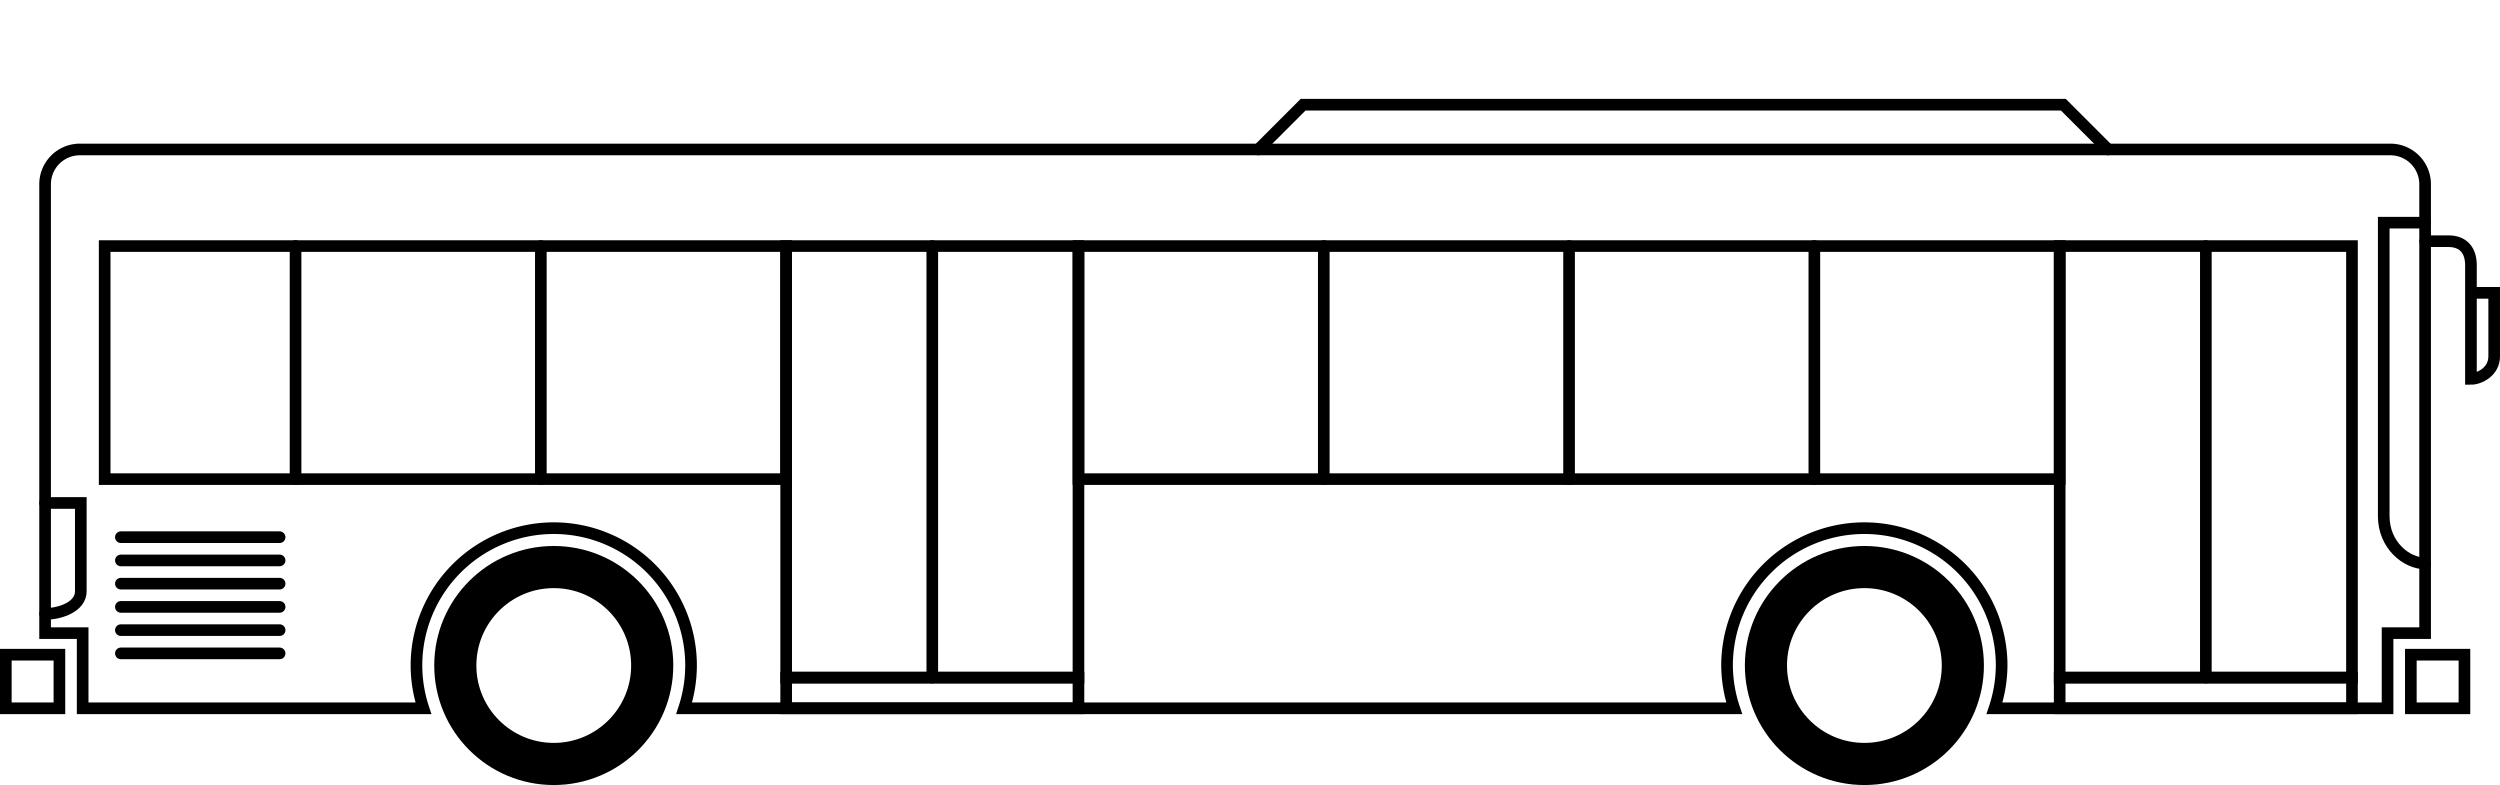
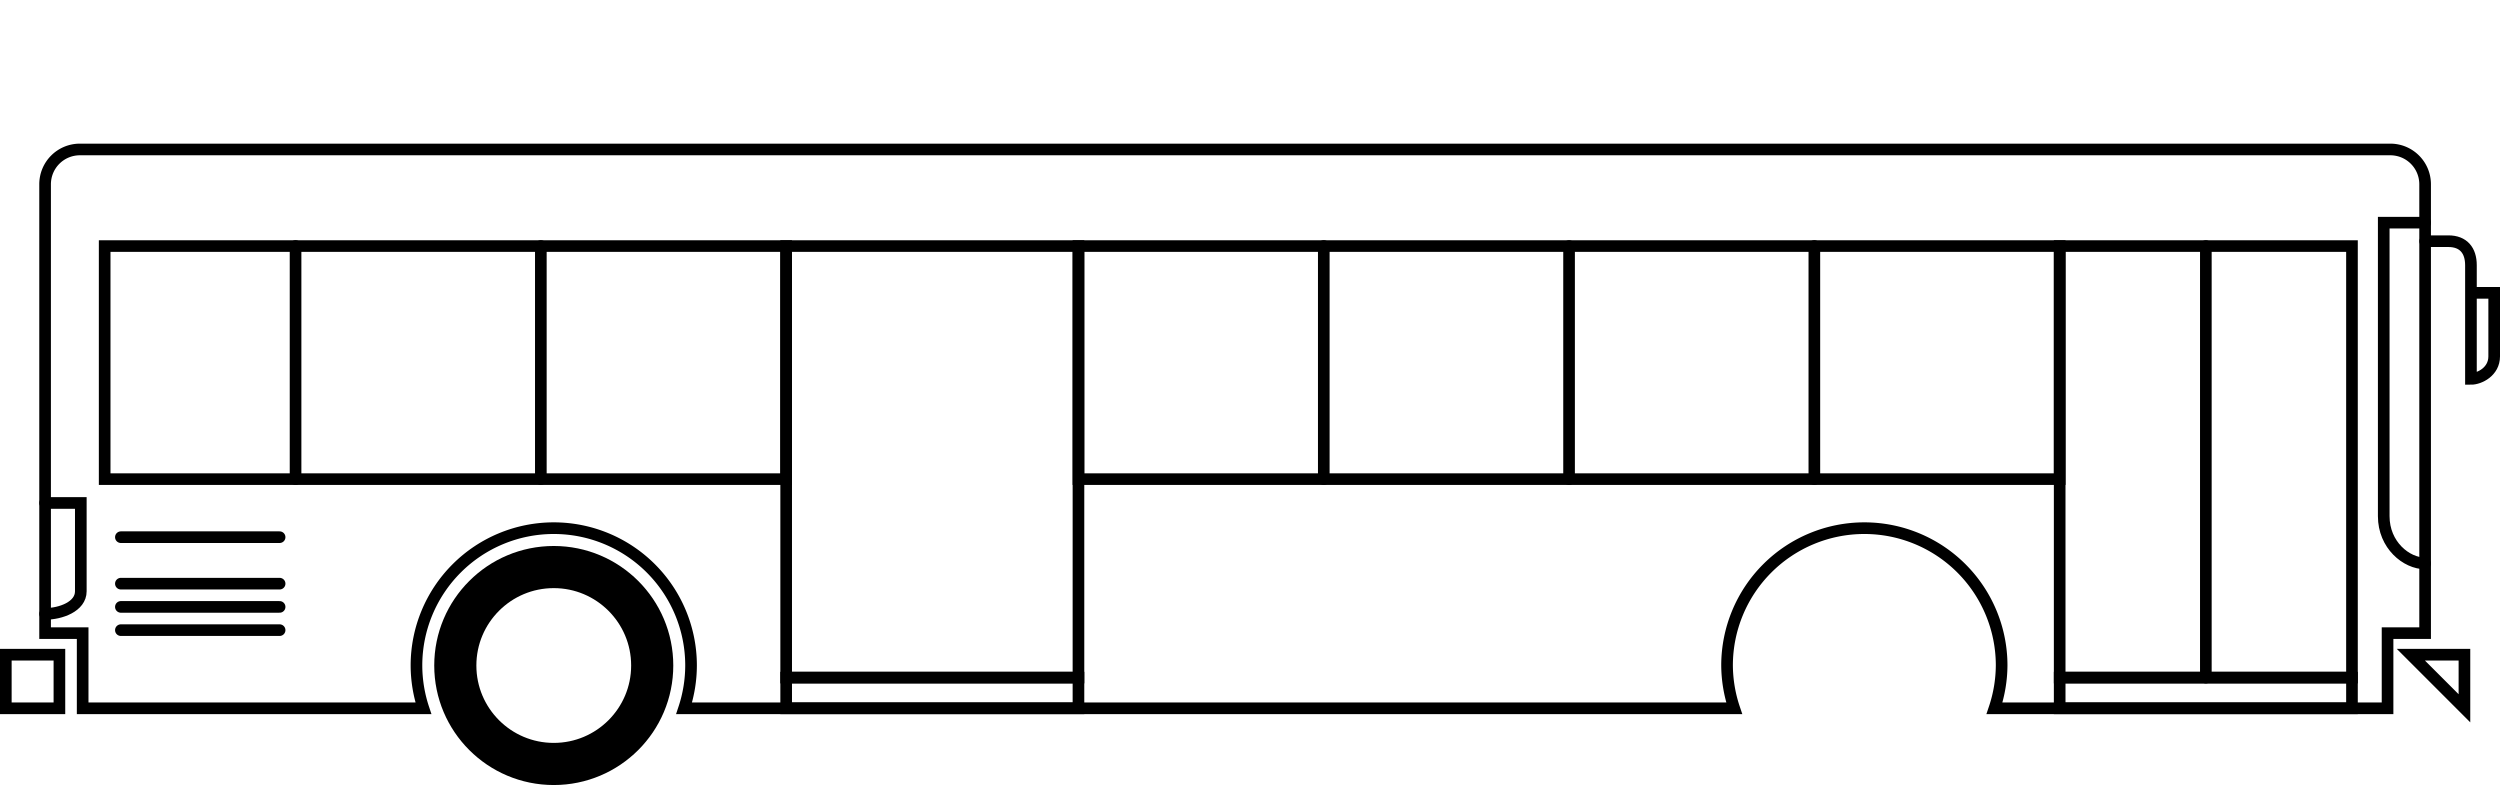
<svg xmlns="http://www.w3.org/2000/svg" xmlns:ns1="http://www.inkscape.org/namespaces/inkscape" xmlns:ns2="http://sodipodi.sourceforge.net/DTD/sodipodi-0.dtd" width="215.065" height="67.535" viewBox="0 0 56.903 17.869" version="1.1" id="svg8" ns1:version="1.2.2 (732a01da63, 2022-12-09)" ns2:docname="city-bus-black.svg" xml:space="preserve">
  <defs id="defs2">
    <clipPath clipPathUnits="userSpaceOnUse" id="clipPath828">
      <rect style="opacity:1;fill:none;fill-opacity:1;stroke:#ffffff;stroke-width:4.022;stroke-linecap:round;stroke-linejoin:round;stroke-miterlimit:4;stroke-dasharray:none;stroke-dashoffset:0;stroke-opacity:1;paint-order:normal" id="rect830" width="172.357" height="182.185" x="24.19" y="64.167" />
    </clipPath>
    <clipPath clipPathUnits="userSpaceOnUse" id="clipPath1797">
      <rect style="opacity:1;fill:none;fill-opacity:1;stroke:#000000;stroke-width:0.265;stroke-linecap:square;stroke-linejoin:miter;stroke-miterlimit:4;stroke-dasharray:none;stroke-dashoffset:0;stroke-opacity:1;paint-order:normal" id="rect1799" width="143.933" height="62.971" x="150.019" y="76.867" />
    </clipPath>
  </defs>
  <ns2:namedview id="base" pagecolor="#ffffff" bordercolor="#666666" borderopacity="1.0" ns1:pageopacity="0.0" ns1:pageshadow="2" ns1:zoom="2" ns1:cx="73.25" ns1:cy="22" ns1:document-units="px" ns1:current-layer="svg8" showgrid="false" units="px" ns1:pagecheckerboard="true" ns1:showpageshadow="false" showguides="true" ns1:guide-bbox="true" ns1:snap-bbox="true" ns1:bbox-paths="true" ns1:bbox-nodes="true" ns1:snap-bbox-edge-midpoints="true" ns1:snap-bbox-midpoints="true" ns1:object-paths="true" ns1:snap-intersection-paths="true" ns1:snap-smooth-nodes="true" ns1:snap-midpoints="true" ns1:snap-object-midpoints="true" ns1:snap-center="true" ns1:snap-page="true" ns1:snap-global="false" ns1:window-width="1920" ns1:window-height="1057" ns1:window-x="2552" ns1:window-y="-8" ns1:window-maximized="1" ns1:deskcolor="#d1d1d1" />
  <g ns1:groupmode="layer" id="layer29" ns1:label="city-bus" style="display:inline" transform="translate(-149.472,-246.501)">
-     <circle style="display:inline;fill:none;fill-opacity:1;stroke:#000000;stroke-width:0.959;stroke-linecap:round;stroke-linejoin:miter;stroke-miterlimit:4;stroke-dasharray:none;stroke-dashoffset:0;stroke-opacity:1;paint-order:normal" id="path833-93-3-0-2-8-4" cx="191.908" cy="261.649" r="2.241" />
    <circle style="display:inline;fill:none;fill-opacity:1;stroke:#000000;stroke-width:0.959;stroke-linecap:round;stroke-linejoin:miter;stroke-miterlimit:4;stroke-dasharray:none;stroke-dashoffset:0;stroke-opacity:1;paint-order:normal" id="path833-93-3-0-2-8-4-0" cx="162.076" cy="261.649" r="2.241" />
    <path id="rect22872" style="fill:none;fill-opacity:1;stroke:#000000;stroke-width:0.265;stroke-linecap:round;stroke-linejoin:miter;stroke-miterlimit:4;stroke-dasharray:none;stroke-opacity:1;paint-order:stroke markers fill" d="m 151.292,249.903 c -0.44,0 -0.794,0.354 -0.794,0.794 v 10.215 h 0.855 v 1.711 h 7.756 a 3.125,3.125 0 0 1 -0.158,-0.975 3.125,3.125 0 0 1 3.125,-3.125 3.125,3.125 0 0 1 3.125,3.125 3.125,3.125 0 0 1 -0.158,0.975 h 23.902 a 3.125,3.125 0 0 1 -0.163,-0.975 3.125,3.125 0 0 1 3.125,-3.125 3.125,3.125 0 0 1 3.125,3.125 3.125,3.125 0 0 1 -0.163,0.975 h 8.947 v -1.711 h 0.855 v -10.215 c 0,-0.44 -0.354,-0.794 -0.794,-0.794 z" />
-     <path style="fill:none;stroke:#000000;stroke-width:0.265;stroke-linecap:round;stroke-linejoin:miter;stroke-miterlimit:4;stroke-dasharray:none;stroke-opacity:1;paint-order:normal" d="m 204.346,261.403 h 1.22 v 1.22 h -1.22 z" id="path23773" />
+     <path style="fill:none;stroke:#000000;stroke-width:0.265;stroke-linecap:round;stroke-linejoin:miter;stroke-miterlimit:4;stroke-dasharray:none;stroke-opacity:1;paint-order:normal" d="m 204.346,261.403 h 1.22 v 1.22 z" id="path23773" />
    <path style="fill:none;stroke:#000000;stroke-width:0.265;stroke-linecap:round;stroke-linejoin:miter;stroke-miterlimit:4;stroke-dasharray:none;stroke-opacity:1;paint-order:normal" d="m 150.824,261.403 h -1.22 v 1.22 h 1.22 z" id="path23773-5" />
    <path style="fill:none;stroke:#000000;stroke-width:0.265px;stroke-linecap:round;stroke-linejoin:miter;stroke-miterlimit:4;stroke-opacity:1" d="m 204.672,251.569 h -0.943 v 6.681 c 0,0.656 0.514,1.075 0.943,1.075" id="path24528" ns2:nodetypes="cccc" />
    <path style="fill:none;stroke:#000000;stroke-width:0.265px;stroke-linecap:round;stroke-linejoin:miter;stroke-miterlimit:4;stroke-opacity:1" d="m 204.672,251.991 h 0.529 c 0.34,0 0.513,0.209 0.513,0.546 v 2.588 c 0.194,0 0.529,-0.164 0.529,-0.512 v -1.447 h -0.529" id="path24530" ns2:nodetypes="ccccccc" />
-     <path style="fill:none;stroke:#000000;stroke-width:0.265px;stroke-linecap:round;stroke-linejoin:miter;stroke-miterlimit:4;stroke-opacity:1" d="m 178.114,249.903 1.019,-1.019 h 17.303 l 1.019,1.019" id="path24532" />
    <path style="fill:none;stroke:#000000;stroke-width:0.265px;stroke-linecap:round;stroke-linejoin:miter;stroke-miterlimit:4;stroke-opacity:1" d="m 150.498,260.474 c 0.354,0 0.813,-0.165 0.813,-0.514 v -2.011 h -0.813" id="path24534" ns2:nodetypes="cccc" />
    <rect style="fill:none;fill-opacity:1;stroke:#000000;stroke-width:0.265;stroke-linecap:round;stroke-linejoin:miter;stroke-miterlimit:4;stroke-dasharray:none;stroke-opacity:1;paint-order:normal" id="rect24870" width="6.653" height="0.699" x="167.366" y="261.924" />
    <rect style="fill:none;fill-opacity:1;stroke:#000000;stroke-width:0.265;stroke-linecap:round;stroke-linejoin:miter;stroke-miterlimit:4;stroke-dasharray:none;stroke-opacity:1;paint-order:normal" id="rect24870-8" width="6.653" height="0.699" x="196.353" y="261.924" />
    <rect style="fill:none;fill-opacity:1;stroke:#000000;stroke-width:0.265;stroke-linecap:round;stroke-linejoin:miter;stroke-miterlimit:4;stroke-dasharray:none;stroke-opacity:1;paint-order:normal" id="rect24896" width="6.653" height="9.822" x="167.366" y="252.102" />
-     <path style="fill:none;stroke:#000000;stroke-width:0.265px;stroke-linecap:round;stroke-linejoin:miter;stroke-miterlimit:4;stroke-opacity:1" d="m 170.692,252.102 v 9.822" id="path24898" />
    <rect style="fill:none;fill-opacity:1;stroke:#000000;stroke-width:0.265;stroke-linecap:round;stroke-linejoin:miter;stroke-miterlimit:4;stroke-dasharray:none;stroke-opacity:1;paint-order:normal" id="rect24896-9" width="6.653" height="9.822" x="196.353" y="252.102" />
    <path style="fill:none;stroke:#000000;stroke-width:0.265px;stroke-linecap:round;stroke-linejoin:miter;stroke-miterlimit:4;stroke-opacity:1" d="m 199.68,252.102 v 9.822" id="path24898-6" />
    <rect style="fill:none;fill-opacity:1;stroke:#000000;stroke-width:0.265;stroke-linecap:round;stroke-linejoin:miter;stroke-miterlimit:4;stroke-dasharray:none;stroke-opacity:1;paint-order:normal" id="rect25655" width="22.334" height="5.305" x="174.019" y="252.102" />
    <path style="fill:none;stroke:#000000;stroke-width:0.265px;stroke-linecap:round;stroke-linejoin:miter;stroke-miterlimit:4;stroke-opacity:1" d="m 185.186,252.102 v 5.305" id="path25657" />
    <path style="fill:none;stroke:#000000;stroke-width:0.265px;stroke-linecap:round;stroke-linejoin:miter;stroke-miterlimit:4;stroke-opacity:1" d="m 179.603,257.406 v -5.305" id="path25661" ns2:nodetypes="cc" />
    <path style="fill:none;stroke:#000000;stroke-width:0.265px;stroke-linecap:round;stroke-linejoin:miter;stroke-miterlimit:4;stroke-opacity:1" d="m 190.769,257.406 v -5.305" id="path25661-8" ns2:nodetypes="cc" />
    <rect style="fill:none;fill-opacity:1;stroke:#000000;stroke-width:0.265;stroke-linecap:round;stroke-linejoin:miter;stroke-miterlimit:4;stroke-dasharray:none;stroke-opacity:1;paint-order:normal" id="rect25712" width="15.511" height="5.305" x="151.854" y="252.102" />
    <path style="fill:none;stroke:#000000;stroke-width:0.265px;stroke-linecap:round;stroke-linejoin:miter;stroke-miterlimit:4;stroke-opacity:1" d="m 161.782,257.406 v -5.305" id="path25661-0" ns2:nodetypes="cc" />
    <path style="fill:none;stroke:#000000;stroke-width:0.265px;stroke-linecap:round;stroke-linejoin:miter;stroke-miterlimit:4;stroke-opacity:1" d="m 156.199,257.406 v -5.305" id="path25661-0-8" ns2:nodetypes="cc" />
    <path style="fill:none;stroke:#000000;stroke-width:0.265px;stroke-linecap:round;stroke-linejoin:miter;stroke-miterlimit:4;stroke-opacity:1" d="m 152.223,258.728 h 3.613" id="path25770-5" />
-     <path style="fill:none;stroke:#000000;stroke-width:0.265px;stroke-linecap:round;stroke-linejoin:miter;stroke-miterlimit:4;stroke-opacity:1" d="m 152.223,259.257 h 3.613" id="path25770-5-9" />
    <path style="fill:none;stroke:#000000;stroke-width:0.265px;stroke-linecap:round;stroke-linejoin:miter;stroke-miterlimit:4;stroke-opacity:1" d="m 152.223,259.786 h 3.613" id="path25770-5-9-6" />
    <path style="fill:none;stroke:#000000;stroke-width:0.265px;stroke-linecap:round;stroke-linejoin:miter;stroke-miterlimit:4;stroke-opacity:1" d="m 152.223,260.315 h 3.613" id="path25770-5-9-6-1" />
    <path style="fill:none;stroke:#000000;stroke-width:0.265px;stroke-linecap:round;stroke-linejoin:miter;stroke-miterlimit:4;stroke-opacity:1" d="m 152.223,260.844 h 3.613" id="path25770-5-9-6-1-3" />
-     <path style="fill:none;stroke:#000000;stroke-width:0.265px;stroke-linecap:round;stroke-linejoin:miter;stroke-miterlimit:4;stroke-opacity:1" d="m 152.223,261.373 h 3.613" id="path25770-5-9-6-1-3-0" />
  </g>
</svg>